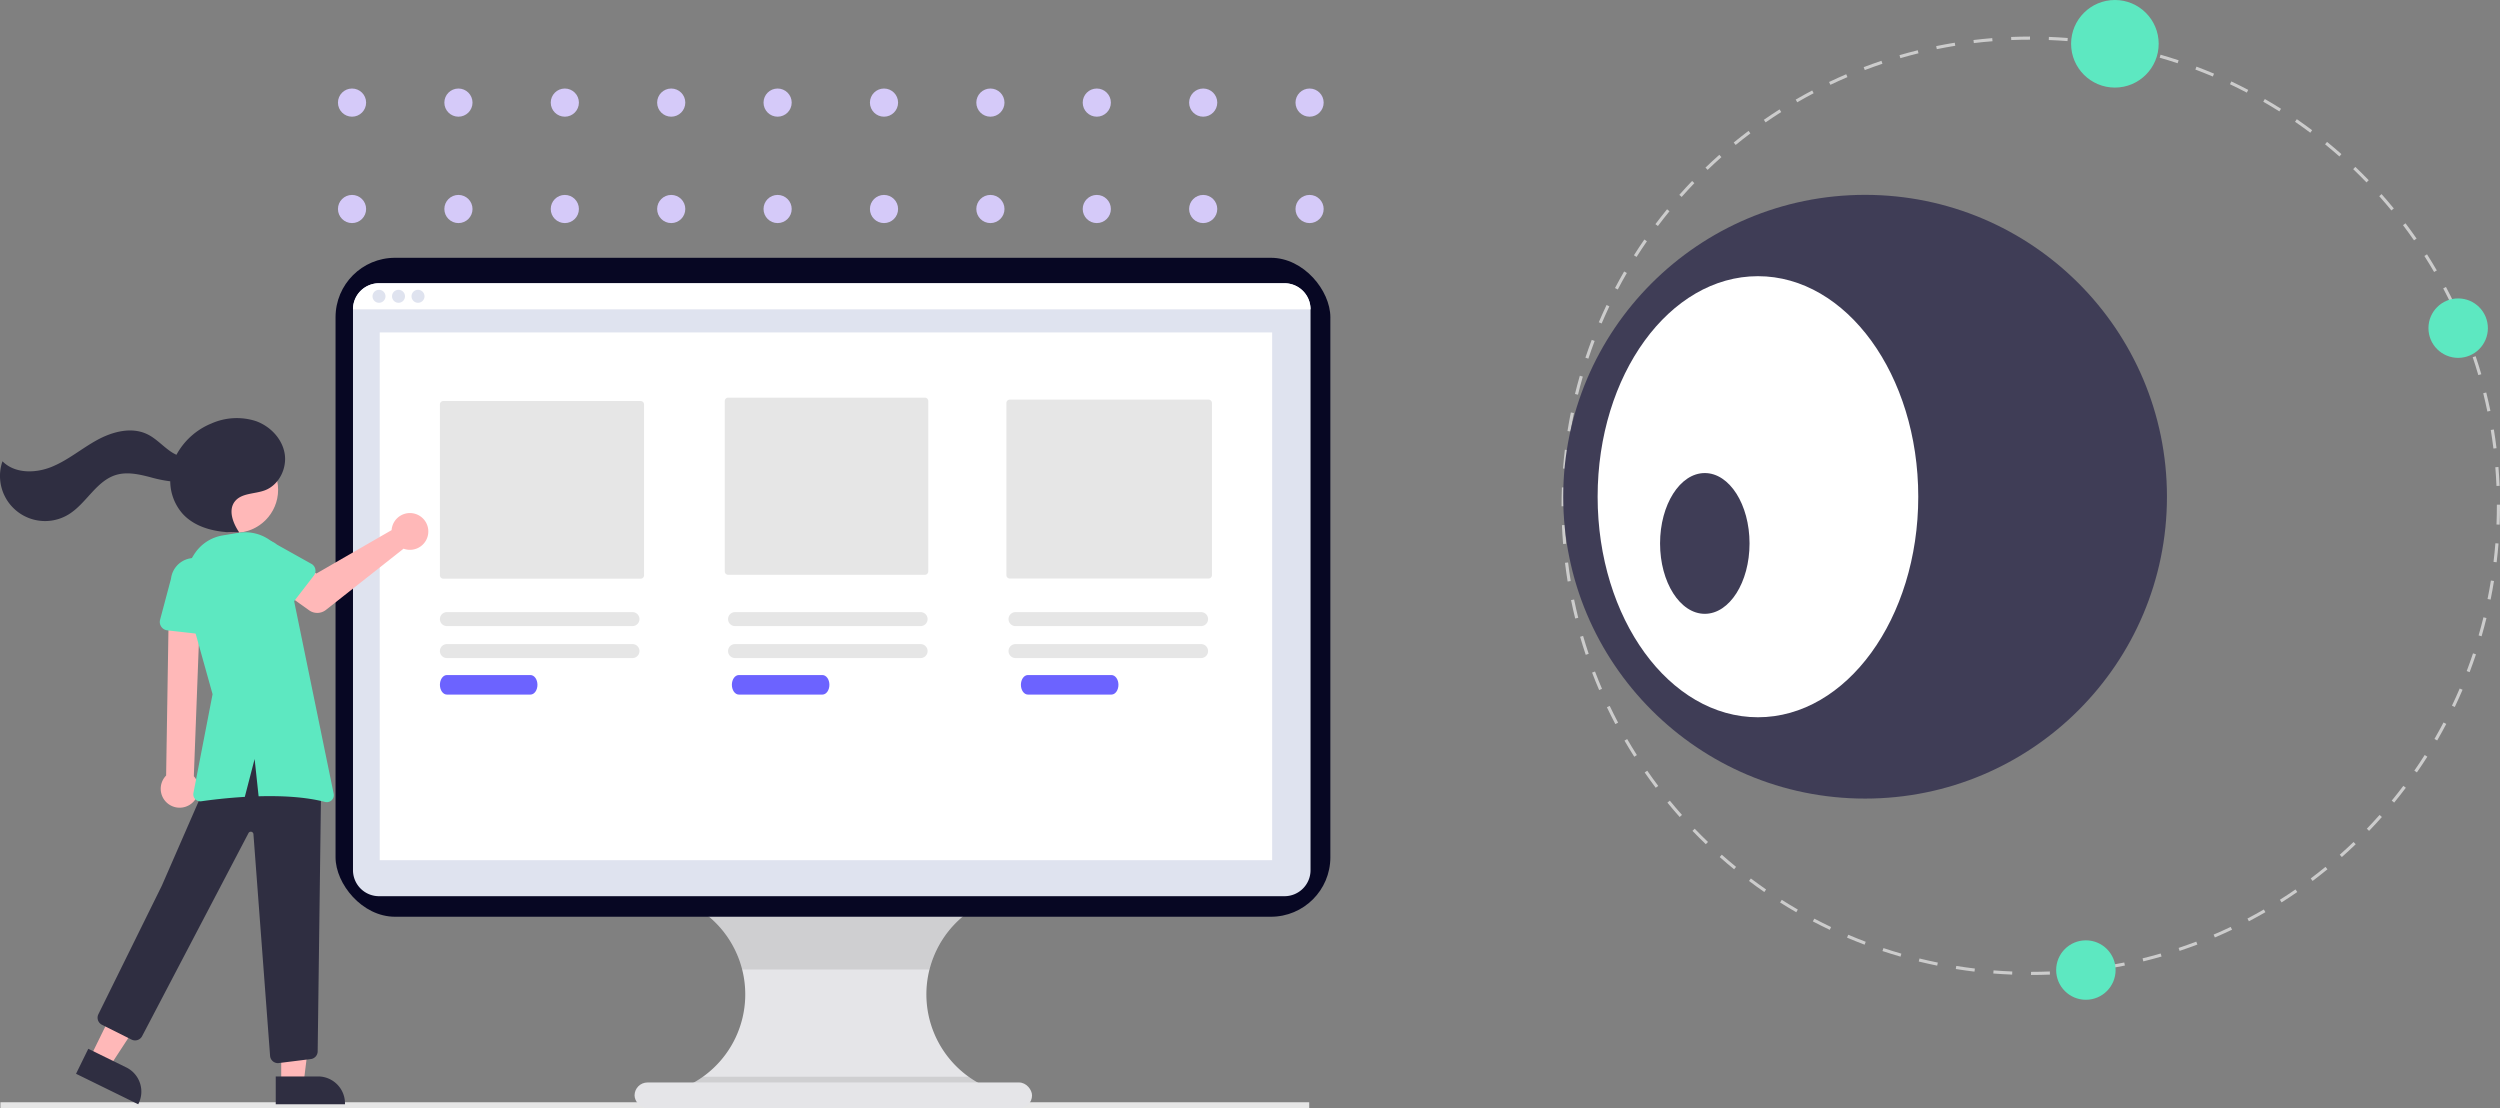
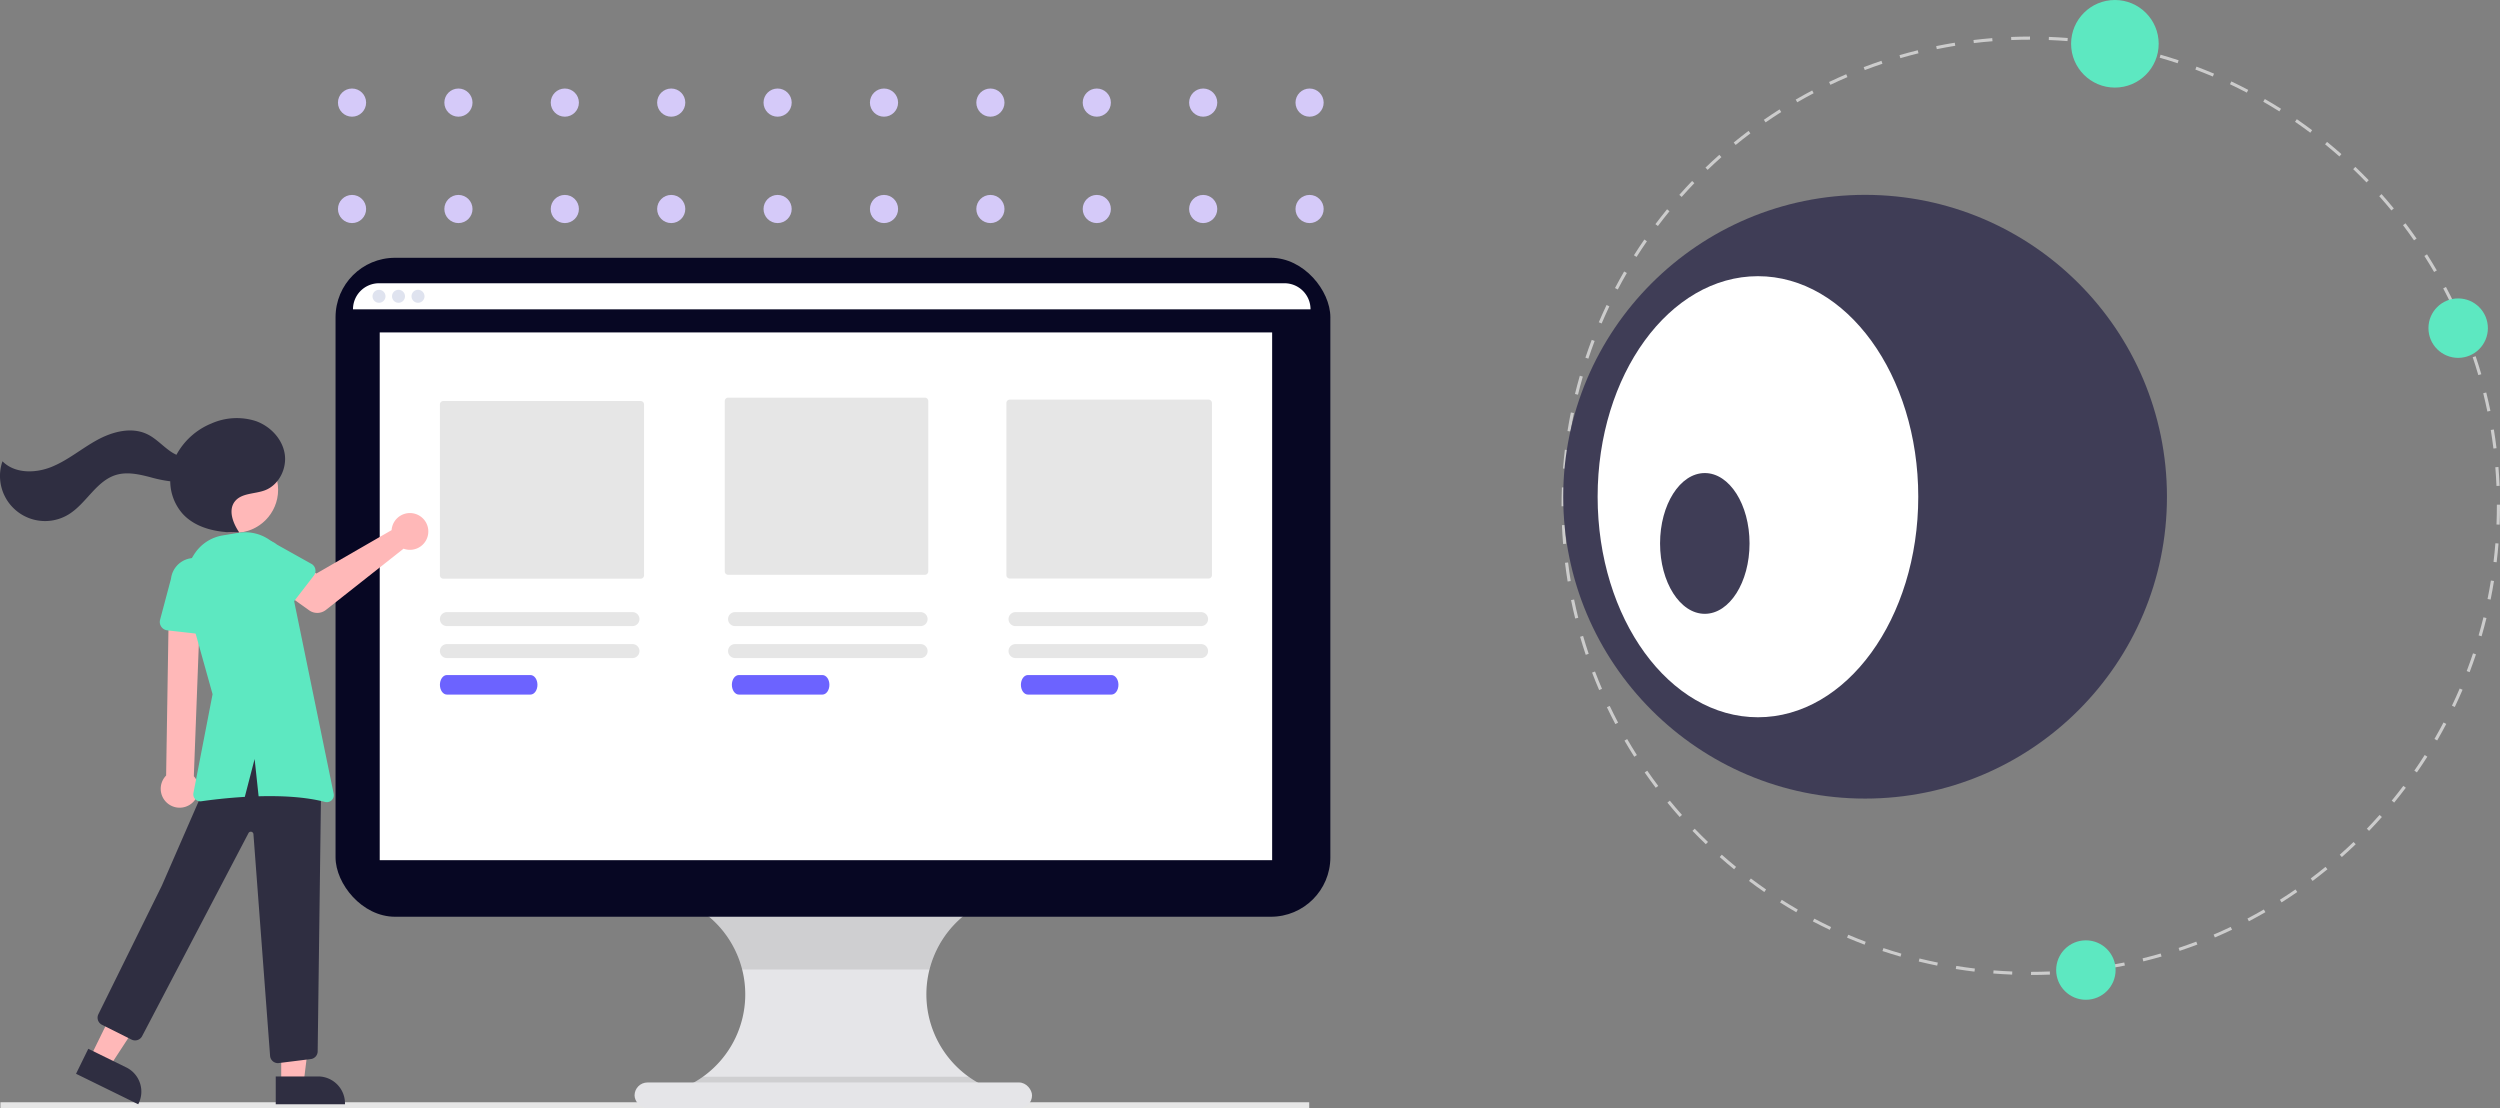
<svg xmlns="http://www.w3.org/2000/svg" width="798.918" height="354.202" viewBox="0 0 798.918 354.202">
  <rect x="0" y="0" width="798.918" height="354.202" fill="#808080" stroke="none" />
  <defs>
    <clipPath id="clip-path">
      <rect width="315" height="61" fill="none" />
    </clipPath>
  </defs>
  <g id="Groupe_3169" data-name="Groupe 3169" transform="translate(-1072 -188.71)">
    <g id="Groupe_1894" data-name="Groupe 1894" transform="translate(1053.625 183.157)">
      <g id="Grille_de_répétition_39" data-name="Grille de répétition 39" transform="translate(126.375 33.844)" clip-path="url(#clip-path)">
        <g transform="translate(-655 -193)">
          <circle id="Ellipse_8" data-name="Ellipse 8" cx="4.5" cy="4.5" r="4.5" transform="translate(655 193)" fill="#d5caf9" />
        </g>
        <g transform="translate(-621 -193)">
          <circle id="Ellipse_8-2" data-name="Ellipse 8" cx="4.5" cy="4.5" r="4.5" transform="translate(655 193)" fill="#d5caf9" />
        </g>
        <g transform="translate(-587 -193)">
          <circle id="Ellipse_8-3" data-name="Ellipse 8" cx="4.5" cy="4.5" r="4.5" transform="translate(655 193)" fill="#d5caf9" />
        </g>
        <g transform="translate(-553 -193)">
          <circle id="Ellipse_8-4" data-name="Ellipse 8" cx="4.5" cy="4.5" r="4.5" transform="translate(655 193)" fill="#d5caf9" />
        </g>
        <g transform="translate(-519 -193)">
          <circle id="Ellipse_8-5" data-name="Ellipse 8" cx="4.5" cy="4.5" r="4.5" transform="translate(655 193)" fill="#d5caf9" />
        </g>
        <g transform="translate(-485 -193)">
          <circle id="Ellipse_8-6" data-name="Ellipse 8" cx="4.5" cy="4.5" r="4.5" transform="translate(655 193)" fill="#d5caf9" />
        </g>
        <g transform="translate(-451 -193)">
          <circle id="Ellipse_8-7" data-name="Ellipse 8" cx="4.5" cy="4.5" r="4.5" transform="translate(655 193)" fill="#d5caf9" />
        </g>
        <g transform="translate(-417 -193)">
          <circle id="Ellipse_8-8" data-name="Ellipse 8" cx="4.5" cy="4.5" r="4.5" transform="translate(655 193)" fill="#d5caf9" />
        </g>
        <g transform="translate(-383 -193)">
          <circle id="Ellipse_8-9" data-name="Ellipse 8" cx="4.5" cy="4.5" r="4.5" transform="translate(655 193)" fill="#d5caf9" />
        </g>
        <g transform="translate(-349 -193)">
          <circle id="Ellipse_8-10" data-name="Ellipse 8" cx="4.5" cy="4.5" r="4.5" transform="translate(655 193)" fill="#d5caf9" />
        </g>
        <g transform="translate(-655 -159)">
          <circle id="Ellipse_8-11" data-name="Ellipse 8" cx="4.5" cy="4.5" r="4.5" transform="translate(655 193)" fill="#d5caf9" />
        </g>
        <g transform="translate(-621 -159)">
          <circle id="Ellipse_8-12" data-name="Ellipse 8" cx="4.5" cy="4.5" r="4.5" transform="translate(655 193)" fill="#d5caf9" />
        </g>
        <g transform="translate(-587 -159)">
          <circle id="Ellipse_8-13" data-name="Ellipse 8" cx="4.5" cy="4.5" r="4.5" transform="translate(655 193)" fill="#d5caf9" />
        </g>
        <g transform="translate(-553 -159)">
          <circle id="Ellipse_8-14" data-name="Ellipse 8" cx="4.5" cy="4.5" r="4.5" transform="translate(655 193)" fill="#d5caf9" />
        </g>
        <g transform="translate(-519 -159)">
          <circle id="Ellipse_8-15" data-name="Ellipse 8" cx="4.5" cy="4.5" r="4.5" transform="translate(655 193)" fill="#d5caf9" />
        </g>
        <g transform="translate(-485 -159)">
          <circle id="Ellipse_8-16" data-name="Ellipse 8" cx="4.5" cy="4.5" r="4.5" transform="translate(655 193)" fill="#d5caf9" />
        </g>
        <g transform="translate(-451 -159)">
          <circle id="Ellipse_8-17" data-name="Ellipse 8" cx="4.5" cy="4.5" r="4.5" transform="translate(655 193)" fill="#d5caf9" />
        </g>
        <g transform="translate(-417 -159)">
          <circle id="Ellipse_8-18" data-name="Ellipse 8" cx="4.5" cy="4.5" r="4.5" transform="translate(655 193)" fill="#d5caf9" />
        </g>
        <g transform="translate(-383 -159)">
          <circle id="Ellipse_8-19" data-name="Ellipse 8" cx="4.5" cy="4.5" r="4.5" transform="translate(655 193)" fill="#d5caf9" />
        </g>
        <g transform="translate(-349 -159)">
          <circle id="Ellipse_8-20" data-name="Ellipse 8" cx="4.5" cy="4.5" r="4.5" transform="translate(655 193)" fill="#d5caf9" />
        </g>
      </g>
    </g>
    <g id="undraw_Surveillance_re_8tkl" transform="translate(1072 175.71)">
      <g id="Groupe_3168" data-name="Groupe 3168" transform="translate(246.891 13)">
        <path id="Tracé_9342" data-name="Tracé 9342" d="M643.064,444.983v-1c1.988,0,4.005-.042,6-.121l.04,1C647.1,444.942,645.064,444.983,643.064,444.983Zm-6.036-.116c-2-.078-4.026-.2-6.026-.355l.079-1c1.987.157,4,.276,5.987.353Zm18.1-.368-.08-1c1.984-.159,3.991-.36,5.967-.6l.12.993c-1.989.24-4.01.443-6.007.6Zm-30.133-.583c-1.993-.239-4-.52-5.979-.837l.159-.987c1.961.315,3.959.594,5.939.831Zm42.118-.864-.16-.987c1.961-.317,3.945-.679,5.9-1.077l.2.979c-1.967.4-3.965.765-5.939,1.085ZM613.075,442c-1.967-.4-3.949-.842-5.892-1.317l.238-.971c1.93.473,3.9.913,5.853,1.309Zm65.868-1.358-.239-.97c1.936-.476,3.885-1,5.793-1.551l.278.961c-1.922.557-3.884,1.082-5.832,1.561Zm-77.594-1.515c-1.928-.556-3.868-1.159-5.766-1.79l.316-.949c1.886.628,3.813,1.226,5.728,1.779Zm89.19-1.844-.317-.948c1.887-.631,3.787-1.309,5.648-2.016l.355.934C694.351,435.968,692.438,436.651,690.538,437.285Zm-100.66-1.975c-1.875-.711-3.764-1.47-5.615-2.258l.392-.92c1.838.783,3.714,1.538,5.577,2.243ZM701.81,433l-.393-.92c1.828-.78,3.662-1.608,5.453-2.46l.43.9c-1.8.857-3.651,1.69-5.491,2.476Zm-123.064-2.436c-1.816-.862-3.636-1.772-5.41-2.7l.465-.885c1.762.926,3.57,1.83,5.374,2.686Zm133.942-2.736-.466-.884c1.761-.926,3.524-1.9,5.241-2.894l.5.865c-1.729,1-3.5,1.98-5.276,2.913ZM568.04,424.943c-1.742-1.007-3.482-2.06-5.172-3.131l.535-.844c1.678,1.063,3.407,2.11,5.137,3.11Zm155.081-3.148-.535-.844c1.676-1.062,3.356-2.174,4.995-3.307l.568.822c-1.649,1.141-3.341,2.261-5.028,3.329Zm-165.292-3.318c-1.653-1.142-3.3-2.331-4.9-3.534l.6-.8c1.589,1.195,3.226,2.376,4.868,3.511Zm175.213-3.541-.6-.8c1.585-1.192,3.172-2.436,4.717-3.7l.633.774C736.234,412.484,734.637,413.736,733.042,414.936Zm-184.868-3.722c-1.552-1.268-3.1-2.585-4.6-3.915l.663-.748c1.49,1.32,3.028,2.629,4.569,3.888ZM742.385,407.3l-.663-.748c1.489-1.32,2.972-2.688,4.407-4.066l.692.721c-1.444,1.387-2.937,2.764-4.436,4.092Zm-203.25-4.1c-1.442-1.385-2.879-2.821-4.27-4.268l.72-.693c1.382,1.437,2.81,2.864,4.242,4.24Zm211.957-4.264-.72-.693c1.378-1.433,2.747-2.915,4.07-4.407l.748.664c-1.331,1.5-2.71,2.993-4.1,4.436ZM530.77,394.5c-1.333-1.5-2.649-3.048-3.914-4.595l.774-.633c1.256,1.536,2.564,3.072,3.888,4.563Zm228.337-4.6-.774-.633c1.263-1.544,2.51-3.133,3.706-4.721l.8.6c-1.2,1.6-2.459,3.2-3.73,4.752ZM523.13,385.163c-1.2-1.6-2.393-3.244-3.532-4.89l.822-.569c1.131,1.635,2.311,3.269,3.508,4.858Zm243.244-4.907-.822-.568c1.135-1.642,2.251-3.326,3.316-5.005l.844.535c-1.074,1.69-2.194,3.386-3.34,5.038Zm-250.108-5.01c-1.071-1.689-2.123-3.423-3.127-5.155l.865-.5c1,1.72,2.042,3.443,3.106,5.12Zm256.58-5.2-.865-.5c1-1.729,1.977-3.5,2.9-5.258l.884.466C774.837,366.526,773.854,368.308,772.846,370.049Zm-262.622-5.233c-.931-1.768-1.84-3.581-2.7-5.387l.9-.43c.854,1.794,1.757,3.594,2.682,5.351Zm268.253-5.469-.9-.43c.856-1.8,1.687-3.643,2.47-5.479l.92.392c-.786,1.847-1.623,3.7-2.487,5.516Zm-273.432-5.406c-.787-1.841-1.546-3.719-2.255-5.583l.934-.355c.7,1.85,1.458,3.716,2.24,5.545Zm278.18-5.724-.935-.354c.709-1.87,1.388-3.776,2.018-5.665l.948.316c-.632,1.9-1.32,3.82-2.029,5.7Zm-282.468-5.544c-.637-1.9-1.242-3.839-1.8-5.763l.96-.278c.555,1.91,1.156,3.837,1.788,5.724Zm286.293-5.924-.961-.277c.551-1.908,1.072-3.857,1.548-5.794l.97.238c-.482,1.951-1,3.913-1.559,5.833Zm-289.659-5.67c-.48-1.947-.927-3.928-1.327-5.89l.98-.2c.4,1.949.841,3.917,1.318,5.851Zm292.538-6.053-.98-.2c.4-1.947.757-3.932,1.074-5.9l.987.159c-.318,1.98-.681,3.979-1.081,5.94Zm-294.953-5.776c-.321-1.973-.606-3.984-.847-5.977l.992-.12c.24,1.98.523,3.977.842,5.937ZM791.851,313.1l-.993-.119c.238-1.979.438-3.986.6-5.967l1,.079c-.159,1.994-.36,4.015-.6,6.007Zm-298.327-5.839c-.161-2-.284-4.024-.366-6.027l1-.04c.081,1.989.2,4,.363,5.987Zm299.286-6.193-1-.04c.078-1.992.118-4.009.118-6v-.331h1v.329c0,2-.04,4.033-.119,6.038ZM494.032,295.2h-1v-.168c0-1.95.038-3.925.113-5.867l1,.039c-.074,1.93-.112,3.891-.112,5.831ZM791.8,288.71c-.083-1.985-.206-4-.37-5.986l1-.082c.164,2,.289,4.028.371,6.026Zm-297.3-5.492-1-.078c.157-2,.357-4.023.593-6.008l.993.118C494.849,279.222,494.651,281.23,494.494,283.218Zm296.325-6.46c-.241-1.971-.526-3.969-.848-5.936l.987-.161c.324,1.981.611,3.992.853,5.977Zm-294.908-5.447-.987-.158c.317-1.979.678-3.978,1.075-5.941l.98.2C496.585,267.359,496.226,269.344,495.911,271.311Zm292.972-6.387c-.4-1.953-.847-3.921-1.325-5.849l.97-.241c.481,1.941.93,3.922,1.334,5.888Zm-290.6-5.368-.971-.237c.475-1.946,1-3.909,1.552-5.835l.961.277C499.274,255.673,498.756,257.623,498.283,259.556ZM786,253.284c-.556-1.909-1.16-3.835-1.794-5.722l.948-.318c.638,1.9,1.246,3.839,1.806,5.761Zm-284.4-5.252-.949-.315c.633-1.9,1.314-3.823,2.025-5.705l.935.353C502.906,244.235,502.229,246.141,501.6,248.032Zm280.578-6.115c-.71-1.859-1.466-3.724-2.246-5.543l.919-.394c.785,1.831,1.546,3.708,2.261,5.58Zm-276.325-5.131-.92-.391c.786-1.847,1.62-3.7,2.481-5.518l.9.428c-.855,1.8-1.684,3.647-2.464,5.481Zm271.611-5.862c-.856-1.792-1.76-3.591-2.687-5.348l.883-.467c.934,1.768,1.845,3.58,2.706,5.384Zm-266.464-5-.885-.464c.932-1.776,1.913-3.558,2.917-5.3l.866.5c-1,1.727-1.972,3.5-2.9,5.261Zm260.874-5.589c-1-1.721-2.046-3.442-3.111-5.117l.843-.536c1.072,1.686,2.126,3.419,3.132,5.152Zm-254.869-4.812-.845-.534c1.072-1.7,2.194-3.392,3.333-5.042l.823.568c-1.131,1.639-2.245,3.324-3.31,5.009Zm248.443-5.3c-1.134-1.634-2.316-3.267-3.513-4.854l.8-.6c1.206,1.6,2.4,3.241,3.537,4.886Zm-241.623-4.583-.8-.6c1.2-1.6,2.458-3.2,3.725-4.756l.775.632c-1.259,1.542-2.5,3.132-3.7,4.724Zm234.4-4.98c-1.261-1.538-2.571-3.072-3.893-4.559l.747-.664c1.331,1.5,2.649,3.041,3.919,4.59Zm-226.818-4.316-.748-.662c1.327-1.5,2.7-2.994,4.092-4.441l.721.692C534.1,193.38,532.729,194.864,531.411,196.353Zm218.852-4.644c-1.383-1.435-2.812-2.86-4.247-4.235l.692-.722c1.444,1.384,2.883,2.819,4.275,4.263ZM539.713,187.7l-.693-.72c1.442-1.388,2.934-2.766,4.432-4.1l.664.747c-1.489,1.322-2.97,2.692-4.4,4.071ZM741.6,183.411c-1.494-1.321-3.033-2.627-4.574-3.883l.632-.775c1.551,1.265,3.1,2.58,4.6,3.91Zm-192.924-3.674-.634-.773c1.551-1.27,3.147-2.525,4.744-3.728l.6.8C551.8,177.229,550.218,178.476,548.678,179.737ZM732.3,175.83c-1.595-1.2-3.234-2.376-4.872-3.506L728,171.5c1.649,1.137,3.3,2.324,4.905,3.529Zm-174.055-3.308-.57-.821c1.648-1.142,3.338-2.264,5.025-3.335l.536.844c-1.675,1.064-3.355,2.178-4.991,3.312Zm164.173-3.506c-1.685-1.065-3.415-2.109-5.141-3.1l.5-.866c1.737,1,3.478,2.053,5.175,3.125ZM568.356,166.1l-.5-.865c1.728-1,3.5-1.984,5.273-2.918l.467.884c-1.759.928-3.521,1.9-5.238,2.9Zm143.66-3.085c-1.766-.925-3.575-1.827-5.377-2.68l.428-.9c1.815.859,3.636,1.767,5.413,2.7Zm-133.074-2.5-.43-.9c1.8-.859,3.649-1.694,5.488-2.482l.393.919c-1.826.782-3.661,1.612-5.451,2.466Zm122.213-2.642c-1.837-.78-3.715-1.533-5.58-2.237l.353-.935c1.878.709,3.768,1.467,5.617,2.252Zm-111.217-2.067-.356-.934c1.87-.713,3.783-1.4,5.684-2.036l.318.948c-1.888.633-3.788,1.314-5.646,2.022Zm99.969-2.179c-1.889-.626-3.817-1.223-5.729-1.772l.276-.961c1.926.553,3.866,1.153,5.768,1.784ZM601.308,152l-.279-.96c1.922-.559,3.884-1.087,5.831-1.569l.24.97c-1.933.478-3.882,1-5.791,1.558Zm77.073-1.675c-1.93-.471-3.9-.909-5.854-1.3l.2-.98c1.968.4,3.951.837,5.894,1.311Zm-65.432-1.2-.2-.979c1.96-.4,3.958-.768,5.938-1.091l.161.986c-1.968.321-3.952.686-5.9,1.084Zm53.676-1.163c-1.966-.313-3.964-.591-5.94-.825l.118-.993c1.989.236,4,.515,5.98.831Zm-41.841-.766-.121-.992c1.989-.242,4.009-.447,6.006-.609l.081,1C628.766,146.743,626.759,146.947,624.784,147.187Zm29.932-.645c-1.982-.154-4-.271-5.987-.347l.038-1c2,.076,4.032.194,6.027.349Zm-17.98-.327-.041-1c2-.082,4.03-.126,6.036-.129v1C640.74,146.091,638.722,146.134,636.736,146.216Z" transform="translate(-240.902 -133.413)" fill="#ccc" />
        <circle id="Ellipse_911" data-name="Ellipse 911" cx="96.467" cy="96.467" r="96.467" transform="translate(252.662 62.269)" fill="#3f3d56" />
        <ellipse id="Ellipse_912" data-name="Ellipse 912" cx="51.232" cy="70.476" rx="51.232" ry="70.476" transform="translate(263.659 88.26)" fill="#fff" />
        <ellipse id="Ellipse_913" data-name="Ellipse 913" cx="14.298" cy="22.492" rx="14.298" ry="22.492" transform="translate(283.61 151.174)" fill="#3f3d56" />
        <circle id="Ellipse_914" data-name="Ellipse 914" cx="9.497" cy="9.497" r="9.497" transform="translate(529.161 95.366)" fill="#5de8c1" />
        <circle id="Ellipse_915" data-name="Ellipse 915" cx="13.995" cy="13.995" r="13.995" transform="translate(414.964)" fill="#5de8c1" />
        <circle id="Ellipse_916" data-name="Ellipse 916" cx="9.497" cy="9.497" r="9.497" transform="translate(410.19 300.499)" fill="#5de8c1" />
      </g>
      <g id="undraw_data_processing_yrrv" transform="translate(-127.749 -28.123)">
        <rect id="Rectangle_1873" data-name="Rectangle 1873" width="418.248" height="1.923" transform="translate(127.887 393.371)" fill="#e6e6e6" />
        <g id="Groupe_2678" data-name="Groupe 2678" transform="translate(234.979 123.506)">
          <g id="Groupe_1563" data-name="Groupe 1563" transform="translate(95.554 205.943)">
            <path id="Tracé_5256" data-name="Tracé 5256" d="M568.013,725.905v3.332H469.48v-2.71a32.381,32.381,0,0,0,2.228-59.807h95.635a32.419,32.419,0,0,0,.669,59.185Z" transform="translate(-455.234 -666.72)" fill="#e5e5e8" />
            <path id="Tracé_5257" data-name="Tracé 5257" d="M570.357,666.72a32.436,32.436,0,0,0-17.895,21.474H492.625A32.436,32.436,0,0,0,474.73,666.72Z" transform="translate(-458.247 -666.72)" opacity="0.1" />
            <path id="Tracé_5259" data-name="Tracé 5259" d="M568.013,801.016v3.332H469.48v-2.71a32.278,32.278,0,0,0,7.6-4.048h84.89A32.433,32.433,0,0,0,568.013,801.016Z" transform="translate(-455.234 -741.83)" opacity="0.1" />
            <rect id="Rectangle_1378" data-name="Rectangle 1378" width="127.02" height="8.279" rx="4.14" transform="translate(0 57.596)" fill="#e5e5e8" />
          </g>
          <g id="Groupe_1562" data-name="Groupe 1562" transform="translate(0 0)">
            <rect id="Rectangle_1441" data-name="Rectangle 1441" width="317.908" height="210.576" rx="19" transform="translate(0 0)" fill="#070723" />
            <g id="Groupe_1561" data-name="Groupe 1561" transform="translate(5.575 8.138)">
-               <path id="Tracé_5261" data-name="Tracé 5261" d="M531.409,152.325V331.56a8.313,8.313,0,0,1-8.313,8.313H233.723a8.308,8.308,0,0,1-8.313-8.313V152.325A8.313,8.313,0,0,1,233.723,144H523.1A8.317,8.317,0,0,1,531.409,152.325Z" transform="translate(-225.41 -144)" fill="#dfe3ef" />
              <g id="Groupe_1560" data-name="Groupe 1560" transform="translate(0 0)">
                <path id="Tracé_5262" data-name="Tracé 5262" d="M531.4,152.325H225.41A8.308,8.308,0,0,1,233.723,144H523.092a8.308,8.308,0,0,1,8.313,8.325Z" transform="translate(-225.41 -144)" fill="#fff" />
                <circle id="Ellipse_227" data-name="Ellipse 227" cx="2.079" cy="2.079" r="2.079" transform="translate(6.234 2.088)" fill="#dfe3ef" />
                <circle id="Ellipse_228" data-name="Ellipse 228" cx="2.079" cy="2.079" r="2.079" transform="translate(12.467 2.088)" fill="#dfe3ef" />
                <circle id="Ellipse_229" data-name="Ellipse 229" cx="2.079" cy="2.079" r="2.079" transform="translate(18.7 2.088)" fill="#dfe3ef" />
              </g>
              <g id="Groupe_2679" data-name="Groupe 2679" transform="translate(8.542 15.711)">
                <rect id="Rectangle_1876" data-name="Rectangle 1876" width="285.187" height="168.651" transform="translate(0)" fill="#fff" />
                <path id="Tracé_7735" data-name="Tracé 7735" d="M508.587,443.411a1.081,1.081,0,0,0-1.08,1.08v54.614a1.081,1.081,0,0,0,1.08,1.08h63.071a1.081,1.081,0,0,0,1.08-1.08V444.492a1.081,1.081,0,0,0-1.08-1.08Z" transform="translate(-488.271 -421.488)" fill="#e6e6e6" />
                <path id="Tracé_7736" data-name="Tracé 7736" d="M637.783,443.635a1.082,1.082,0,0,0-1.081,1.081v54.439a1.082,1.082,0,0,0,1.081,1.081h62.87a1.081,1.081,0,0,0,1.08-1.081V444.716a1.081,1.081,0,0,0-1.08-1.081Z" transform="translate(-526.437 -422.785)" fill="#e6e6e6" />
                <path id="Tracé_7737" data-name="Tracé 7737" d="M765.624,442.907a1.081,1.081,0,0,0-1.08,1.081V499a1.081,1.081,0,0,0,1.08,1.08h63.524a1.081,1.081,0,0,0,1.08-1.08V443.988a1.081,1.081,0,0,0-1.08-1.08Z" transform="translate(-564.276 -421.431)" fill="#e6e6e6" />
                <path id="Tracé_7738" data-name="Tracé 7738" d="M509.74,550.333a2.234,2.234,0,0,0,0,4.468h59.3a2.234,2.234,0,1,0,0-4.468Z" transform="translate(-488.27 -450.737)" fill="#e6e6e6" />
                <path id="Tracé_7739" data-name="Tracé 7739" d="M509.74,563.889c-1.234,0-2.234,1.4-2.234,3.122s1,3.122,2.234,3.122h26.7c1.234,0,2.234-1.4,2.234-3.122s-1-3.122-2.234-3.122Z" transform="translate(-488.27 -454.399)" fill="#6c63ff" />
                <path id="Tracé_7740" data-name="Tracé 7740" d="M640.324,550.333a2.234,2.234,0,0,0,0,4.468h59.3a2.234,2.234,0,0,0,0-4.468Z" transform="translate(-526.776 -450.737)" fill="#e6e6e6" />
                <path id="Tracé_7741" data-name="Tracé 7741" d="M640.324,563.889c-1.234,0-2.234,1.4-2.234,3.122s1,3.122,2.234,3.122h26.7c1.234,0,2.234-1.4,2.234-3.122s-1-3.122-2.234-3.122Z" transform="translate(-525.555 -454.399)" fill="#6c63ff" />
                <path id="Tracé_7742" data-name="Tracé 7742" d="M767.644,550.333a2.234,2.234,0,1,0,0,4.468h59.3a2.234,2.234,0,1,0,0-4.468Z" transform="translate(-564.463 -450.737)" fill="#e6e6e6" />
                <path id="Tracé_7743" data-name="Tracé 7743" d="M509.74,536.333a2.234,2.234,0,0,0,0,4.468h59.3a2.234,2.234,0,1,0,0-4.468Z" transform="translate(-488.27 -446.954)" fill="#e6e6e6" />
                <path id="Tracé_7744" data-name="Tracé 7744" d="M640.324,536.333a2.234,2.234,0,0,0,0,4.468h59.3a2.234,2.234,0,0,0,0-4.468Z" transform="translate(-526.776 -446.954)" fill="#e6e6e6" />
                <path id="Tracé_7745" data-name="Tracé 7745" d="M767.644,536.333a2.234,2.234,0,1,0,0,4.468h59.3a2.234,2.234,0,1,0,0-4.468Z" transform="translate(-564.463 -446.954)" fill="#e6e6e6" />
                <path id="Tracé_7746" data-name="Tracé 7746" d="M767.644,563.889c-1.234,0-2.234,1.4-2.234,3.122s1,3.122,2.234,3.122h26.7c1.234,0,2.234-1.4,2.234-3.122s-1-3.122-2.234-3.122Z" transform="translate(-560.51 -454.399)" fill="#6c63ff" />
              </g>
            </g>
          </g>
        </g>
        <g id="undraw_Mobile_wireframe_re_jxui" transform="translate(127.749 174.717)">
          <path id="Tracé_7796" data-name="Tracé 7796" d="M51.358,482.008l6.163,3.021L72.1,462.7l-9.095-4.458Z" transform="translate(-22.559 -277.659)" fill="#ffb8b8" />
          <path id="Tracé_7797" data-name="Tracé 7797" d="M180.609,681.729l12.136,5.949h0a8.613,8.613,0,0,1,3.942,11.525l-.123.251-19.87-9.74Z" transform="translate(-152.395 -480.162)" fill="#2f2e41" />
          <path id="Tracé_7798" data-name="Tracé 7798" d="M160.451,498.693h6.863l3.265-26.471H160.45Z" transform="translate(-70.583 -283.814)" fill="#ffb8b8" />
          <path id="Tracé_7799" data-name="Tracé 7799" d="M290.7,697.507h13.516a8.613,8.613,0,0,1,8.613,8.613v.28H290.7Z" transform="translate(-202.582 -487.108)" fill="#2f2e41" />
          <circle id="Ellipse_619" data-name="Ellipse 619" cx="13.749" cy="13.749" r="13.749" transform="translate(61.378 9.172)" fill="#ffb8b8" />
          <path id="Tracé_7800" data-name="Tracé 7800" d="M246.626,608.381a2.519,2.519,0,0,1-2.514-2.409L238.8,535.237a.84.84,0,0,0-1.583-.362l-34,64.9a2.532,2.532,0,0,1-3.358,1.084l-9.477-4.739a2.524,2.524,0,0,1-1.132-3.368l20.286-41.106,13.436-30.791c5.186-10.215,10.693-15.48,16.836-16.094,6.3-.629,13.032,3.7,20.579,13.248l.061.078v.1l-1.12,86.406a2.507,2.507,0,0,1-2.284,2.5l-10.172,1.268Q246.749,608.381,246.626,608.381Z" transform="translate(-157.809 -402.233)" fill="#2f2e41" />
          <path id="Tracé_7801" data-name="Tracé 7801" d="M234.292,492.191a6.014,6.014,0,0,0,1.326-9.125l2.073-54.778-10.076,1.256-.85,53.291a6.046,6.046,0,0,0,7.527,9.356Z" transform="translate(-173.677 -368.593)" fill="#ffb8b8" />
          <path id="Tracé_7802" data-name="Tracé 7802" d="M240.434,426.2,226.9,424.665a2.7,2.7,0,0,1-2.3-3.373l3.493-13.12a7.488,7.488,0,1,1,14.876,1.735l.462,13.525a2.7,2.7,0,0,1-3,2.77Z" transform="translate(-173.445 -356.823)" fill="#5de8c1" />
          <path id="Tracé_7803" data-name="Tracé 7803" d="M328.569,380.423a5.9,5.9,0,0,0-.134.918l-24.047,13.873-5.845-3.365-6.231,8.157,9.768,6.962a4.478,4.478,0,0,0,5.373-.131l24.8-19.562a5.876,5.876,0,1,0-3.681-6.853Z" transform="translate(-203.292 -345.526)" fill="#ffb8b8" />
          <path id="Tracé_7804" data-name="Tracé 7804" d="M294.3,402.638l-7.772,10.073a2.519,2.519,0,0,1-3.809.209l-8.8-9.136A7,7,0,1,1,282.5,392.73l11.035,6.17a2.519,2.519,0,0,1,.764,3.737Z" transform="translate(-194.002 -352.293)" fill="#5de8c1" />
          <path id="Tracé_7805" data-name="Tracé 7805" d="M286.324,470.414,271.4,397.738a13.628,13.628,0,0,0-15.59-10.7l-4.976.829a13.344,13.344,0,0,0-8.665,5.407h0a18.635,18.635,0,0,0-2.784,15.847l8.236,29.475-6.112,31.578a2.237,2.237,0,0,0,2.512,2.642c3.06-.438,8.1-1.063,13.9-1.4l3.138-12.106,1.276,11.914c7.116-.2,14.841.149,21.214,1.805a2.241,2.241,0,0,0,2.775-2.611Z" transform="translate(-179.691 -350.351)" fill="#5de8c1" />
          <path id="Tracé_7806" data-name="Tracé 7806" d="M224.246,324.962c-.821-4.773-4.652-8.729-9.216-10.348a19.954,19.954,0,0,0-14.181.772,22.231,22.231,0,0,0-11.173,10,11.576,11.576,0,0,1-1.671-.92c-2.647-1.762-4.795-4.27-7.658-5.651-5.049-2.435-11.153-.816-16.067,1.881s-9.269,6.423-14.46,8.54-11.813,2.221-15.744-1.775a14.4,14.4,0,0,0,21.109,17c5.687-3.464,8.828-10.728,15.207-12.639,3.53-1.058,7.32-.206,10.887.717a43.061,43.061,0,0,0,6.415,1.327,15.837,15.837,0,0,0,4.139,10.572c4.4,4.634,11.311,5.869,17.7,5.794l.134-.136c-1.957-2.929-3.5-6.99-1.347-9.777,2.127-2.751,6.321-2.346,9.578-3.563C222.435,335.064,225.066,329.735,224.246,324.962Z" transform="translate(-133.286 -313.649)" fill="#2f2e41" />
        </g>
      </g>
    </g>
  </g>
</svg>